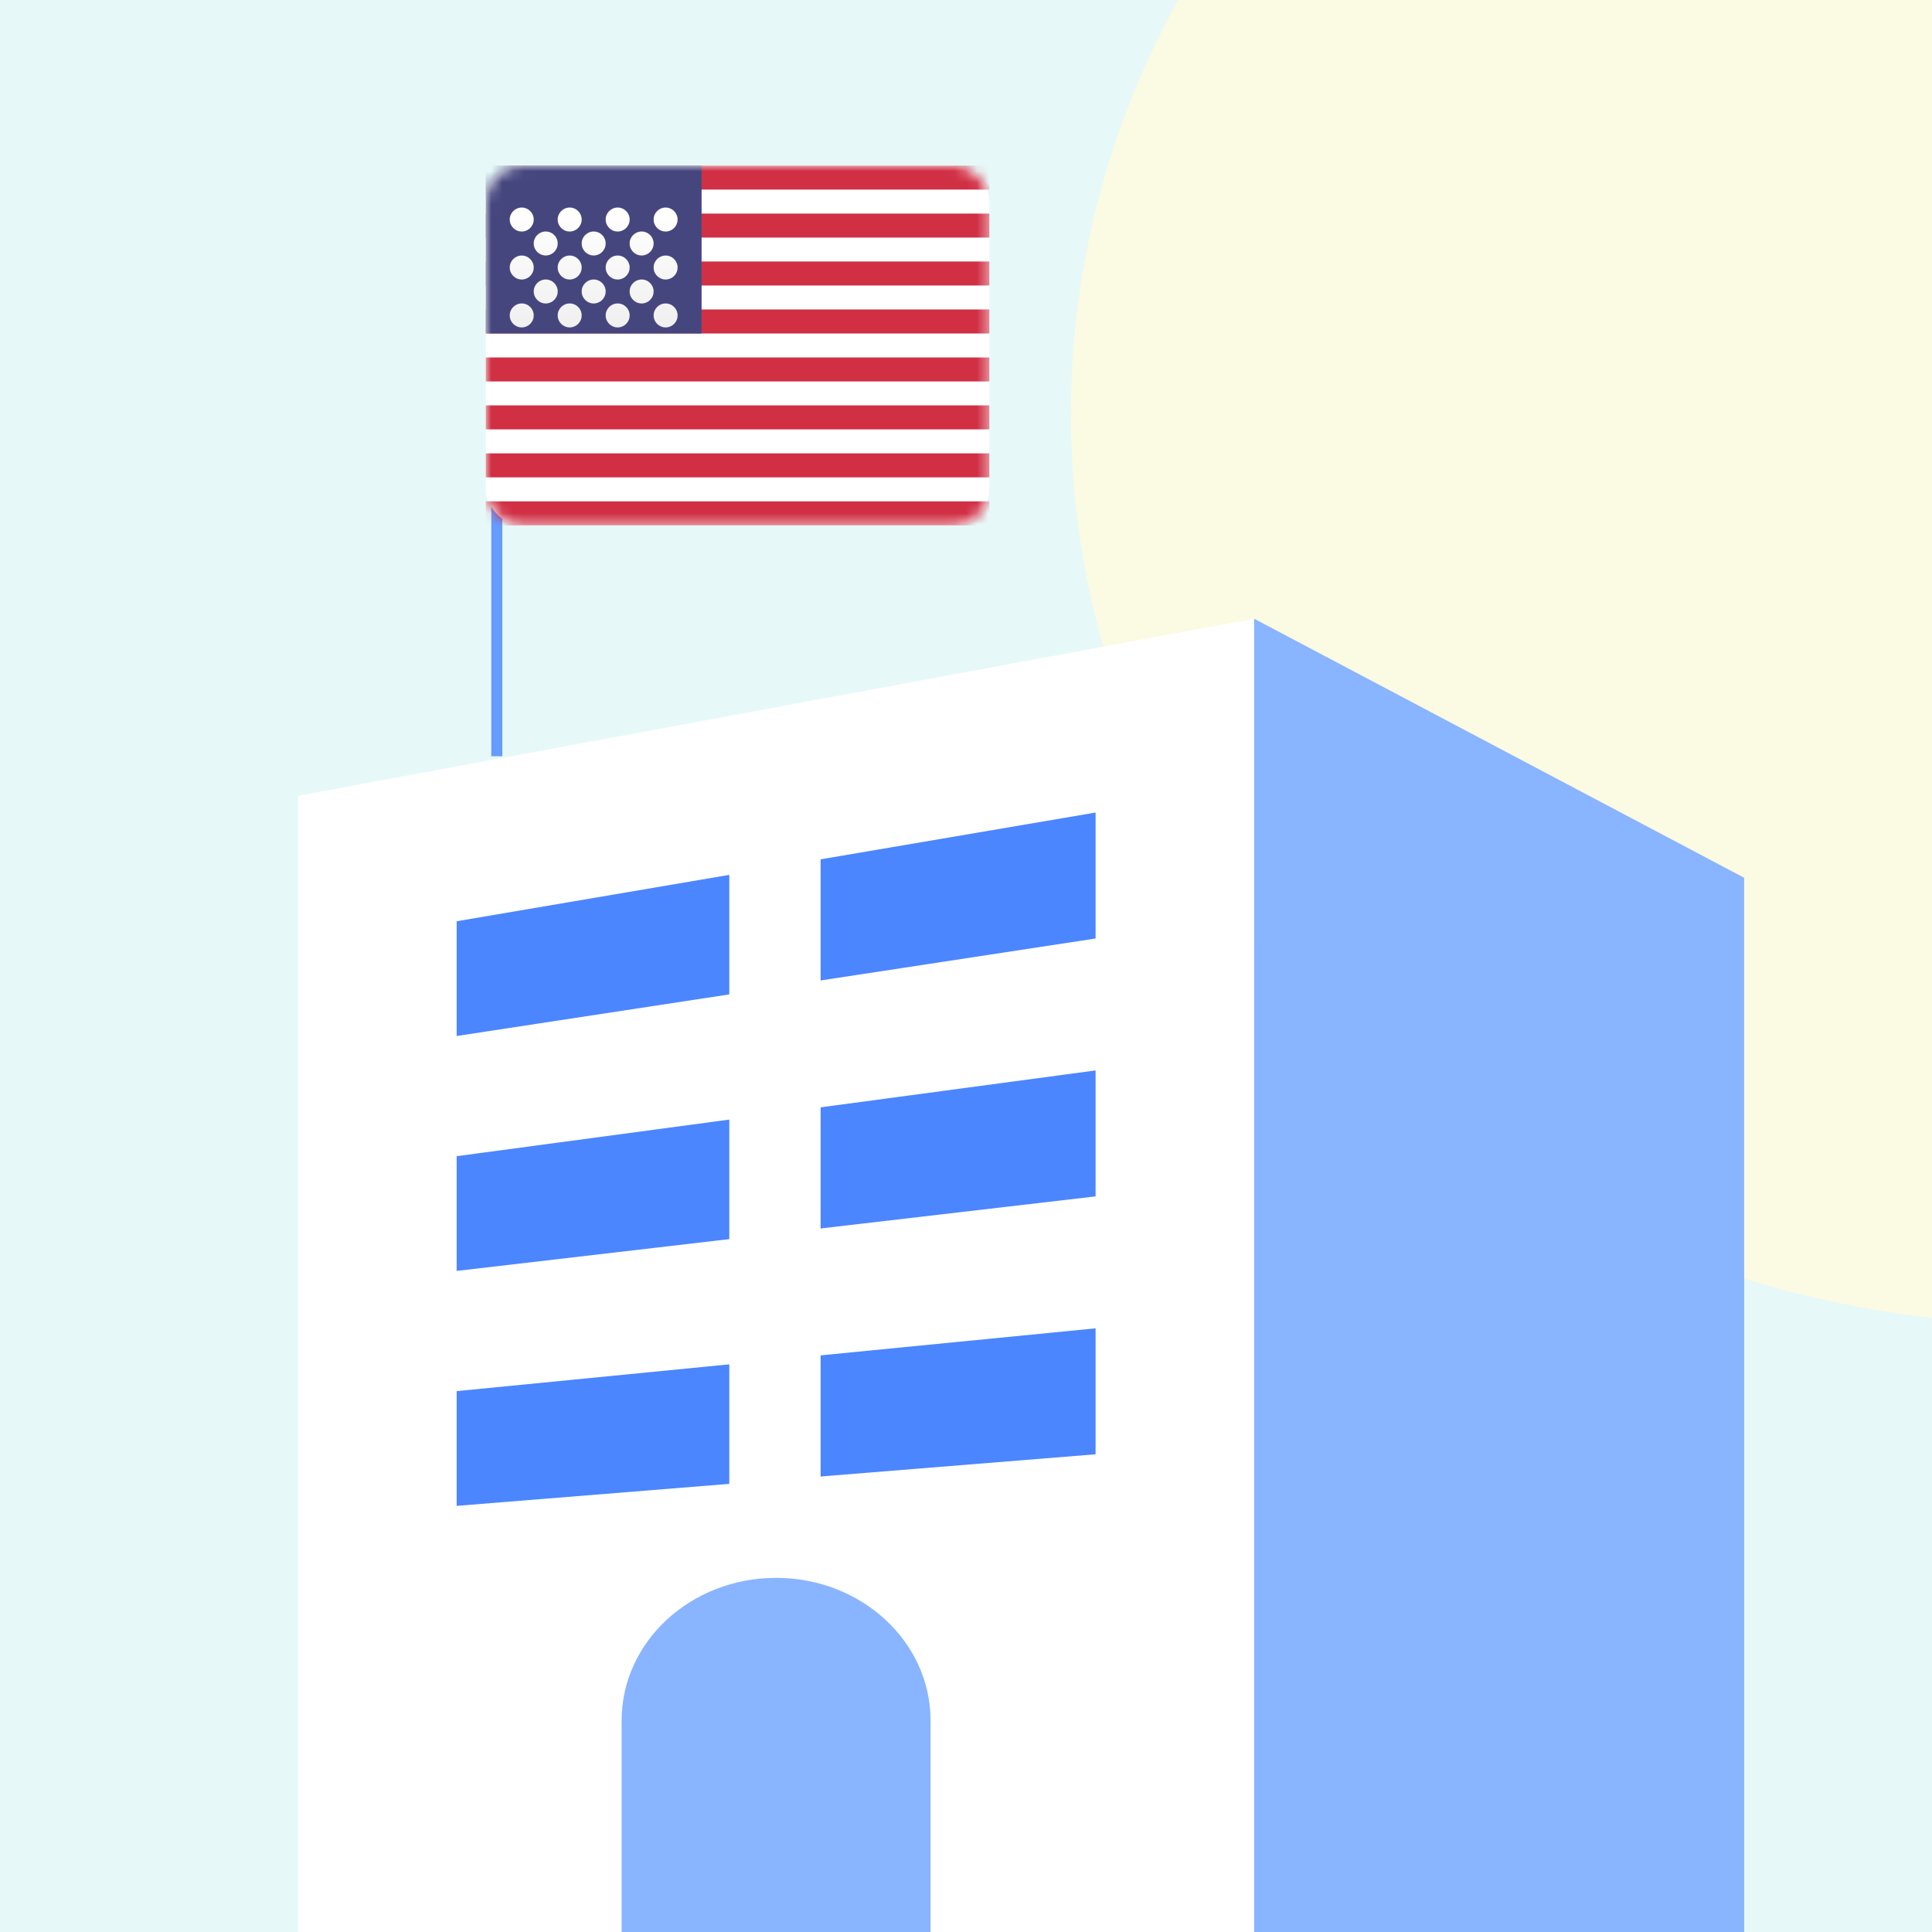
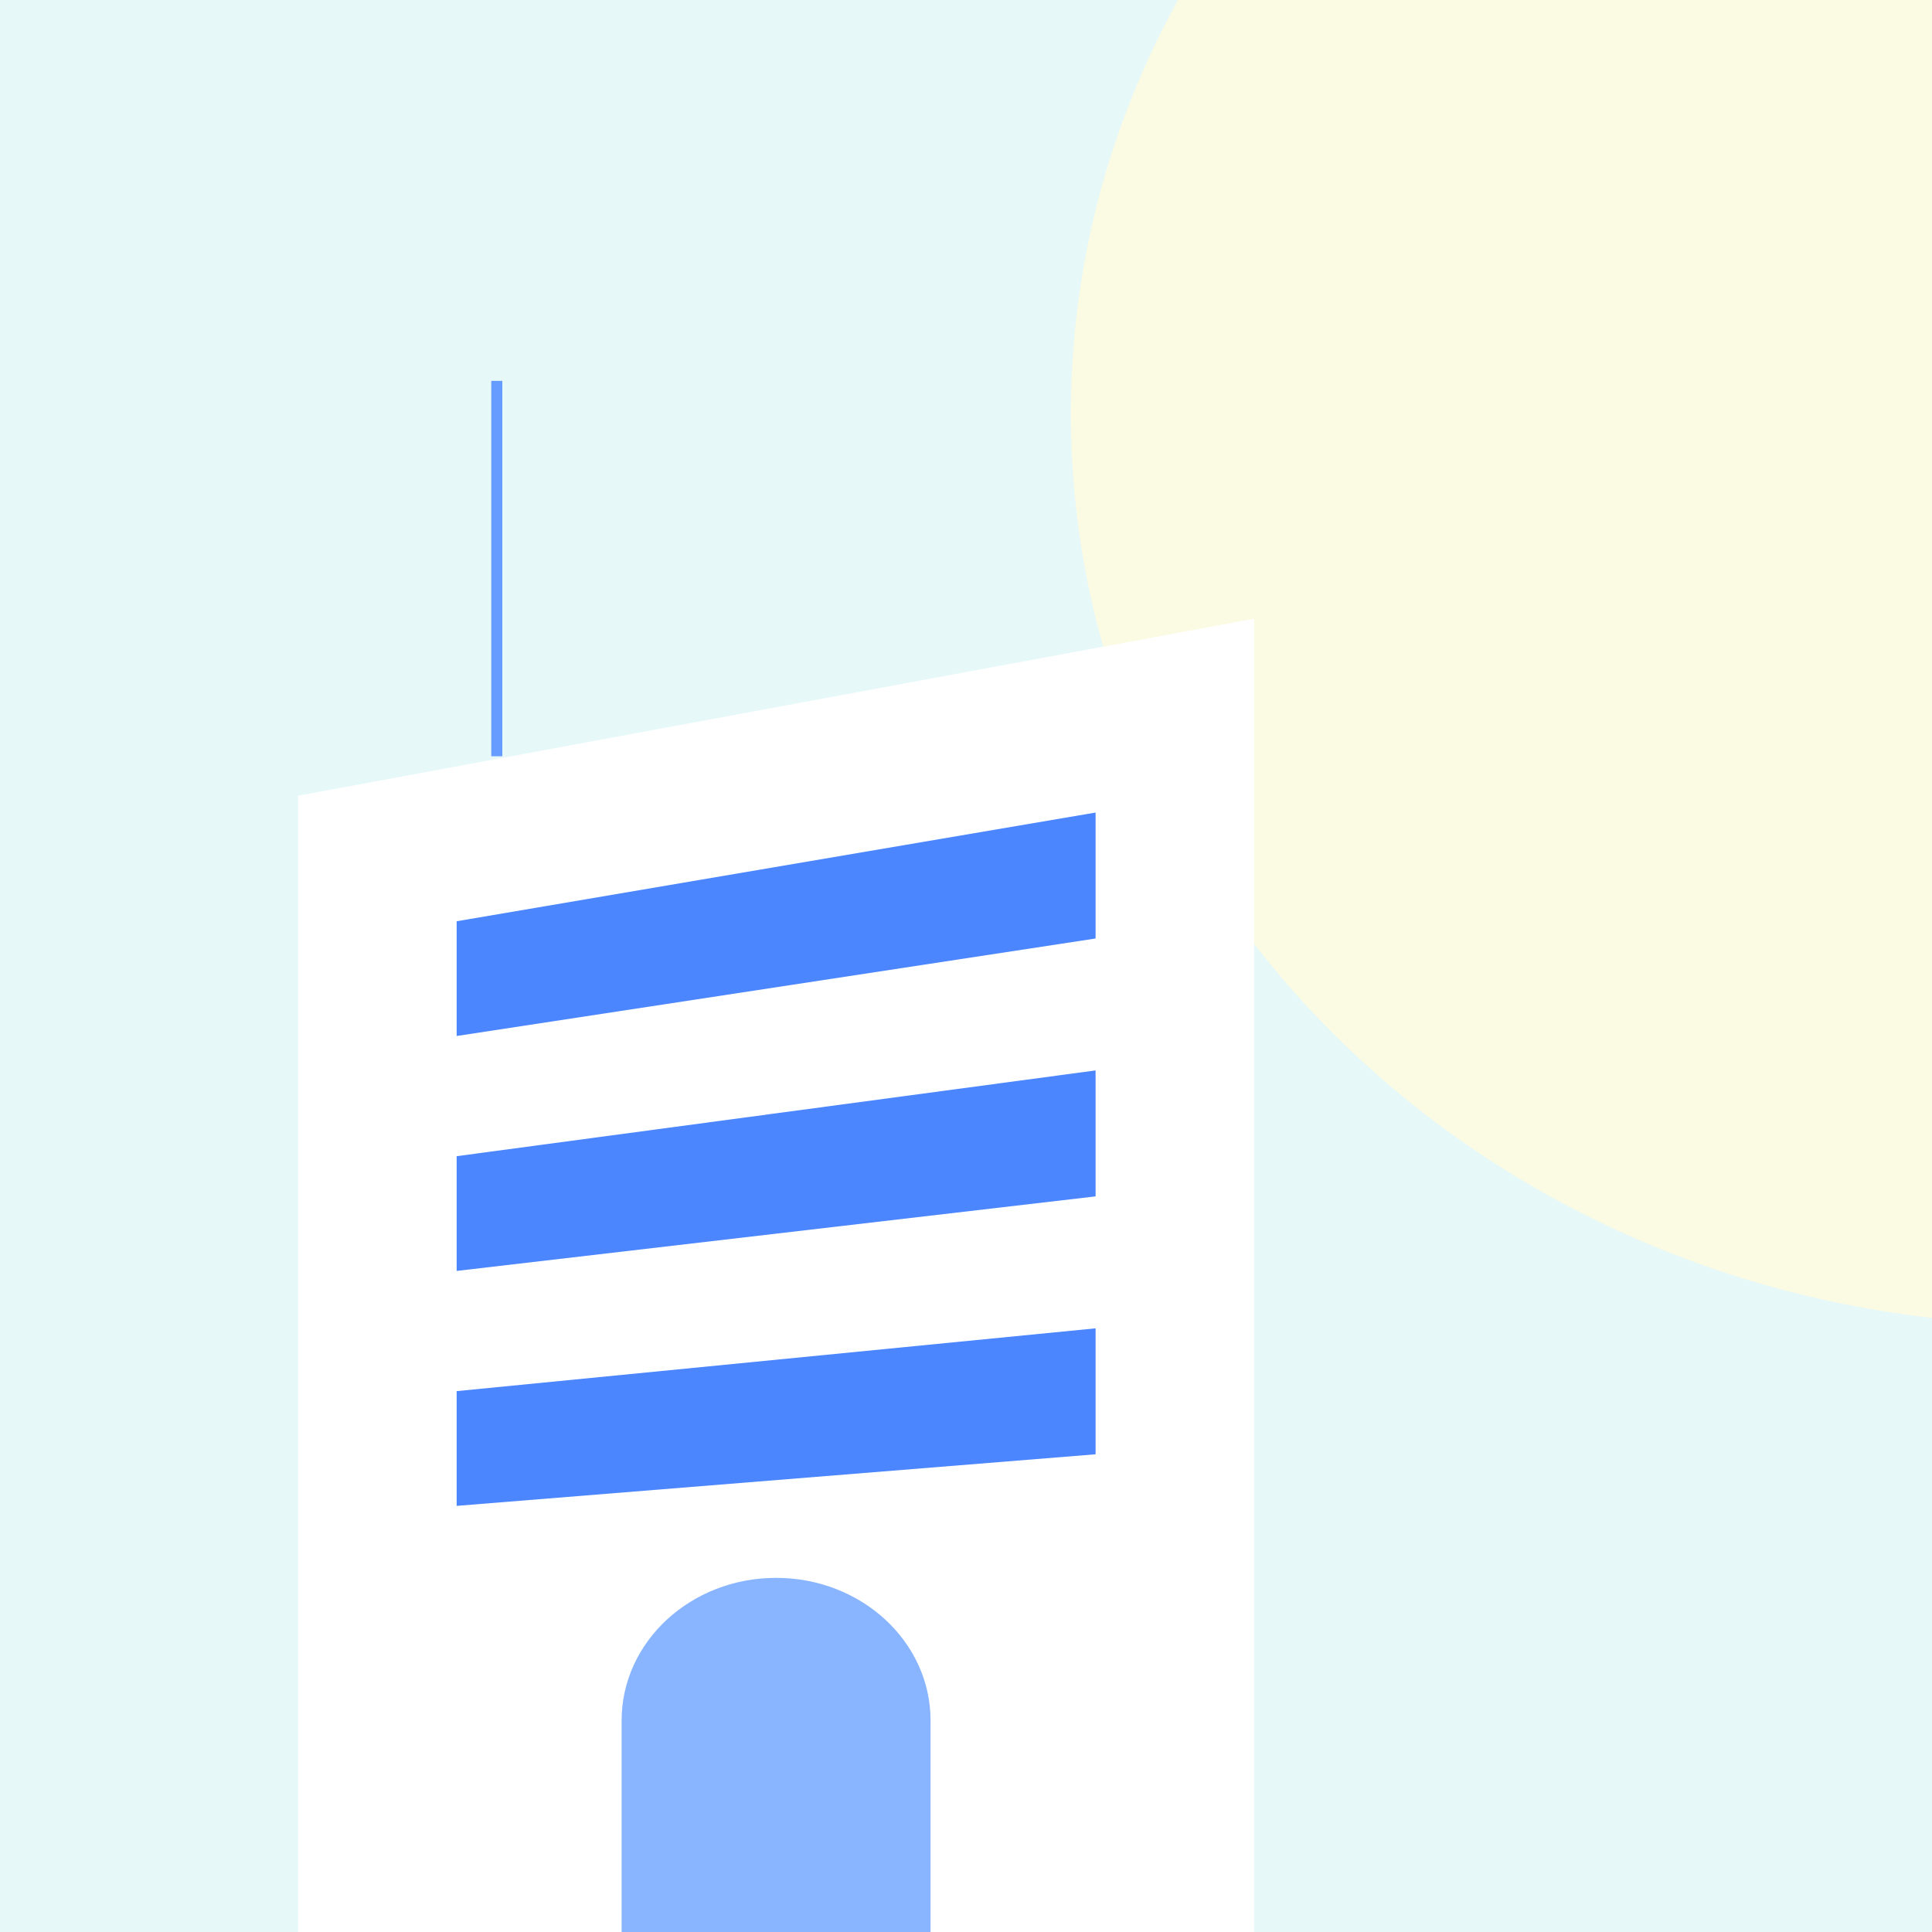
<svg xmlns="http://www.w3.org/2000/svg" width="175" height="175" viewBox="0 0 175 175" fill="none">
  <g clip-path="url(#clip0_1361_47638)">
    <rect width="175" height="175" fill="#E7F8F8" />
    <path d="M186 120C235.153 120 275 83.064 275 37.5C275 -8.063 235.153 -45 186 -45C136.847 -45 97 -8.063 97 37.5C97 83.064 136.847 120 186 120Z" fill="#FBFAE3" />
    <path d="M113.599 56.043V190.448H84.286V155.841C84.286 152.278 82.72 149.044 80.189 146.707C77.658 144.37 74.162 142.923 70.297 142.923C62.572 142.923 56.307 148.709 56.307 155.841V190.448H27V72.078L113.599 56.043Z" fill="white" />
-     <path d="M157.985 79.508V190.448H113.598V56.043L157.985 79.508Z" fill="#89B4FF" />
    <path d="M84.288 155.842V190.448H56.309V155.842C56.309 148.709 62.574 142.924 70.298 142.924C74.163 142.924 77.659 144.37 80.19 146.707C82.721 149.044 84.288 152.278 84.288 155.842Z" fill="#89B4FF" />
    <path d="M99.238 85.009L41.363 93.841V83.447L99.238 73.6V85.009Z" fill="#4B86FF" />
    <path d="M99.238 108.368L41.363 115.12V104.727L99.238 96.959V108.368Z" fill="#4B86FF" />
    <path d="M99.238 131.729L41.363 136.402V126.008L99.238 120.32V131.729Z" fill="#4B86FF" />
-     <path d="M74.329 73.6H66.059V140.009H74.329V73.6Z" fill="white" />
    <path fill-rule="evenodd" clip-rule="evenodd" d="M44.5 68.5V34.5H45.5V68.5H44.5Z" fill="#669BFF" />
-     <rect x="44" y="15" width="45.617" height="32.584" rx="3.258" fill="white" />
    <mask id="mask0_1361_47638" style="mask-type:luminance" maskUnits="userSpaceOnUse" x="44" y="15" width="46" height="33">
-       <rect x="44" y="15" width="45.617" height="32.584" rx="3.258" fill="white" />
-     </mask>
+       </mask>
    <g mask="url(#mask0_1361_47638)">
      <path fill-rule="evenodd" clip-rule="evenodd" d="M89.617 15H44V17.172H89.617V15ZM89.617 19.347H44V21.519H89.617V19.347ZM44 23.687H89.617V25.859H44V23.687ZM89.617 28.033H44V30.206H89.617V28.033ZM44 32.38H89.617V34.552H44V32.38ZM89.617 36.72H44V38.892H89.617V36.72ZM44 41.067H89.617V43.239H44V41.067ZM89.617 45.413H44V47.586H89.617V45.413Z" fill="#D02F44" />
      <rect x="44" y="15" width="19.55" height="15.206" fill="#46467F" />
      <g filter="url(#filter0_d_1361_47638)">
-         <path fill-rule="evenodd" clip-rule="evenodd" d="M48.344 18.256C48.344 18.856 47.858 19.342 47.258 19.342C46.658 19.342 46.172 18.856 46.172 18.256C46.172 17.656 46.658 17.17 47.258 17.17C47.858 17.17 48.344 17.656 48.344 18.256ZM52.688 18.256C52.688 18.856 52.201 19.342 51.601 19.342C51.002 19.342 50.515 18.856 50.515 18.256C50.515 17.656 51.002 17.17 51.601 17.17C52.201 17.17 52.688 17.656 52.688 18.256ZM55.948 19.342C56.548 19.342 57.034 18.856 57.034 18.256C57.034 17.656 56.548 17.17 55.948 17.17C55.348 17.17 54.862 17.656 54.862 18.256C54.862 18.856 55.348 19.342 55.948 19.342ZM61.377 18.256C61.377 18.856 60.891 19.342 60.291 19.342C59.692 19.342 59.205 18.856 59.205 18.256C59.205 17.656 59.692 17.17 60.291 17.17C60.891 17.17 61.377 17.656 61.377 18.256ZM49.431 21.512C50.031 21.512 50.517 21.026 50.517 20.426C50.517 19.826 50.031 19.34 49.431 19.34C48.831 19.34 48.345 19.826 48.345 20.426C48.345 21.026 48.831 21.512 49.431 21.512ZM54.861 20.426C54.861 21.026 54.375 21.512 53.775 21.512C53.175 21.512 52.689 21.026 52.689 20.426C52.689 19.826 53.175 19.34 53.775 19.34C54.375 19.34 54.861 19.826 54.861 20.426ZM58.118 21.512C58.718 21.512 59.204 21.026 59.204 20.426C59.204 19.826 58.718 19.34 58.118 19.34C57.518 19.34 57.032 19.826 57.032 20.426C57.032 21.026 57.518 21.512 58.118 21.512ZM61.377 22.603C61.377 23.203 60.891 23.689 60.291 23.689C59.692 23.689 59.205 23.203 59.205 22.603C59.205 22.003 59.692 21.517 60.291 21.517C60.891 21.517 61.377 22.003 61.377 22.603ZM55.948 23.689C56.548 23.689 57.034 23.203 57.034 22.603C57.034 22.003 56.548 21.517 55.948 21.517C55.348 21.517 54.862 22.003 54.862 22.603C54.862 23.203 55.348 23.689 55.948 23.689ZM52.688 22.603C52.688 23.203 52.201 23.689 51.601 23.689C51.002 23.689 50.515 23.203 50.515 22.603C50.515 22.003 51.002 21.517 51.601 21.517C52.201 21.517 52.688 22.003 52.688 22.603ZM47.258 23.689C47.858 23.689 48.344 23.203 48.344 22.603C48.344 22.003 47.858 21.517 47.258 21.517C46.658 21.517 46.172 22.003 46.172 22.603C46.172 23.203 46.658 23.689 47.258 23.689ZM50.517 24.773C50.517 25.373 50.031 25.859 49.431 25.859C48.831 25.859 48.345 25.373 48.345 24.773C48.345 24.173 48.831 23.687 49.431 23.687C50.031 23.687 50.517 24.173 50.517 24.773ZM53.775 25.859C54.375 25.859 54.861 25.373 54.861 24.773C54.861 24.173 54.375 23.687 53.775 23.687C53.175 23.687 52.689 24.173 52.689 24.773C52.689 25.373 53.175 25.859 53.775 25.859ZM59.204 24.773C59.204 25.373 58.718 25.859 58.118 25.859C57.518 25.859 57.032 25.373 57.032 24.773C57.032 24.173 57.518 23.687 58.118 23.687C58.718 23.687 59.204 24.173 59.204 24.773ZM60.291 28.029C60.891 28.029 61.377 27.543 61.377 26.943C61.377 26.343 60.891 25.857 60.291 25.857C59.692 25.857 59.205 26.343 59.205 26.943C59.205 27.543 59.692 28.029 60.291 28.029ZM57.034 26.943C57.034 27.543 56.548 28.029 55.948 28.029C55.348 28.029 54.862 27.543 54.862 26.943C54.862 26.343 55.348 25.857 55.948 25.857C56.548 25.857 57.034 26.343 57.034 26.943ZM51.601 28.029C52.201 28.029 52.688 27.543 52.688 26.943C52.688 26.343 52.201 25.857 51.601 25.857C51.002 25.857 50.515 26.343 50.515 26.943C50.515 27.543 51.002 28.029 51.601 28.029ZM48.344 26.943C48.344 27.543 47.858 28.029 47.258 28.029C46.658 28.029 46.172 27.543 46.172 26.943C46.172 26.343 46.658 25.857 47.258 25.857C47.858 25.857 48.344 26.343 48.344 26.943Z" fill="url(#paint0_linear_1361_47638)" />
-       </g>
+         </g>
    </g>
  </g>
  <defs>
    <filter id="filter0_d_1361_47638" x="46.172" y="17.17" width="15.205" height="12.489" filterUnits="userSpaceOnUse" color-interpolation-filters="sRGB">
      <feFlood flood-opacity="0" result="BackgroundImageFix" />
      <feColorMatrix in="SourceAlpha" type="matrix" values="0 0 0 0 0 0 0 0 0 0 0 0 0 0 0 0 0 0 127 0" result="hardAlpha" />
      <feOffset dy="1.629" />
      <feColorMatrix type="matrix" values="0 0 0 0 0 0 0 0 0 0 0 0 0 0 0 0 0 0 0.06 0" />
      <feBlend mode="normal" in2="BackgroundImageFix" result="effect1_dropShadow_1361_47638" />
      <feBlend mode="normal" in="SourceGraphic" in2="effect1_dropShadow_1361_47638" result="shape" />
    </filter>
    <linearGradient id="paint0_linear_1361_47638" x1="46.172" y1="17.17" x2="46.172" y2="28.029" gradientUnits="userSpaceOnUse">
      <stop stop-color="white" />
      <stop offset="1" stop-color="#F0F0F0" />
    </linearGradient>
    <clipPath id="clip0_1361_47638">
      <rect width="175" height="175" fill="white" />
    </clipPath>
  </defs>
</svg>